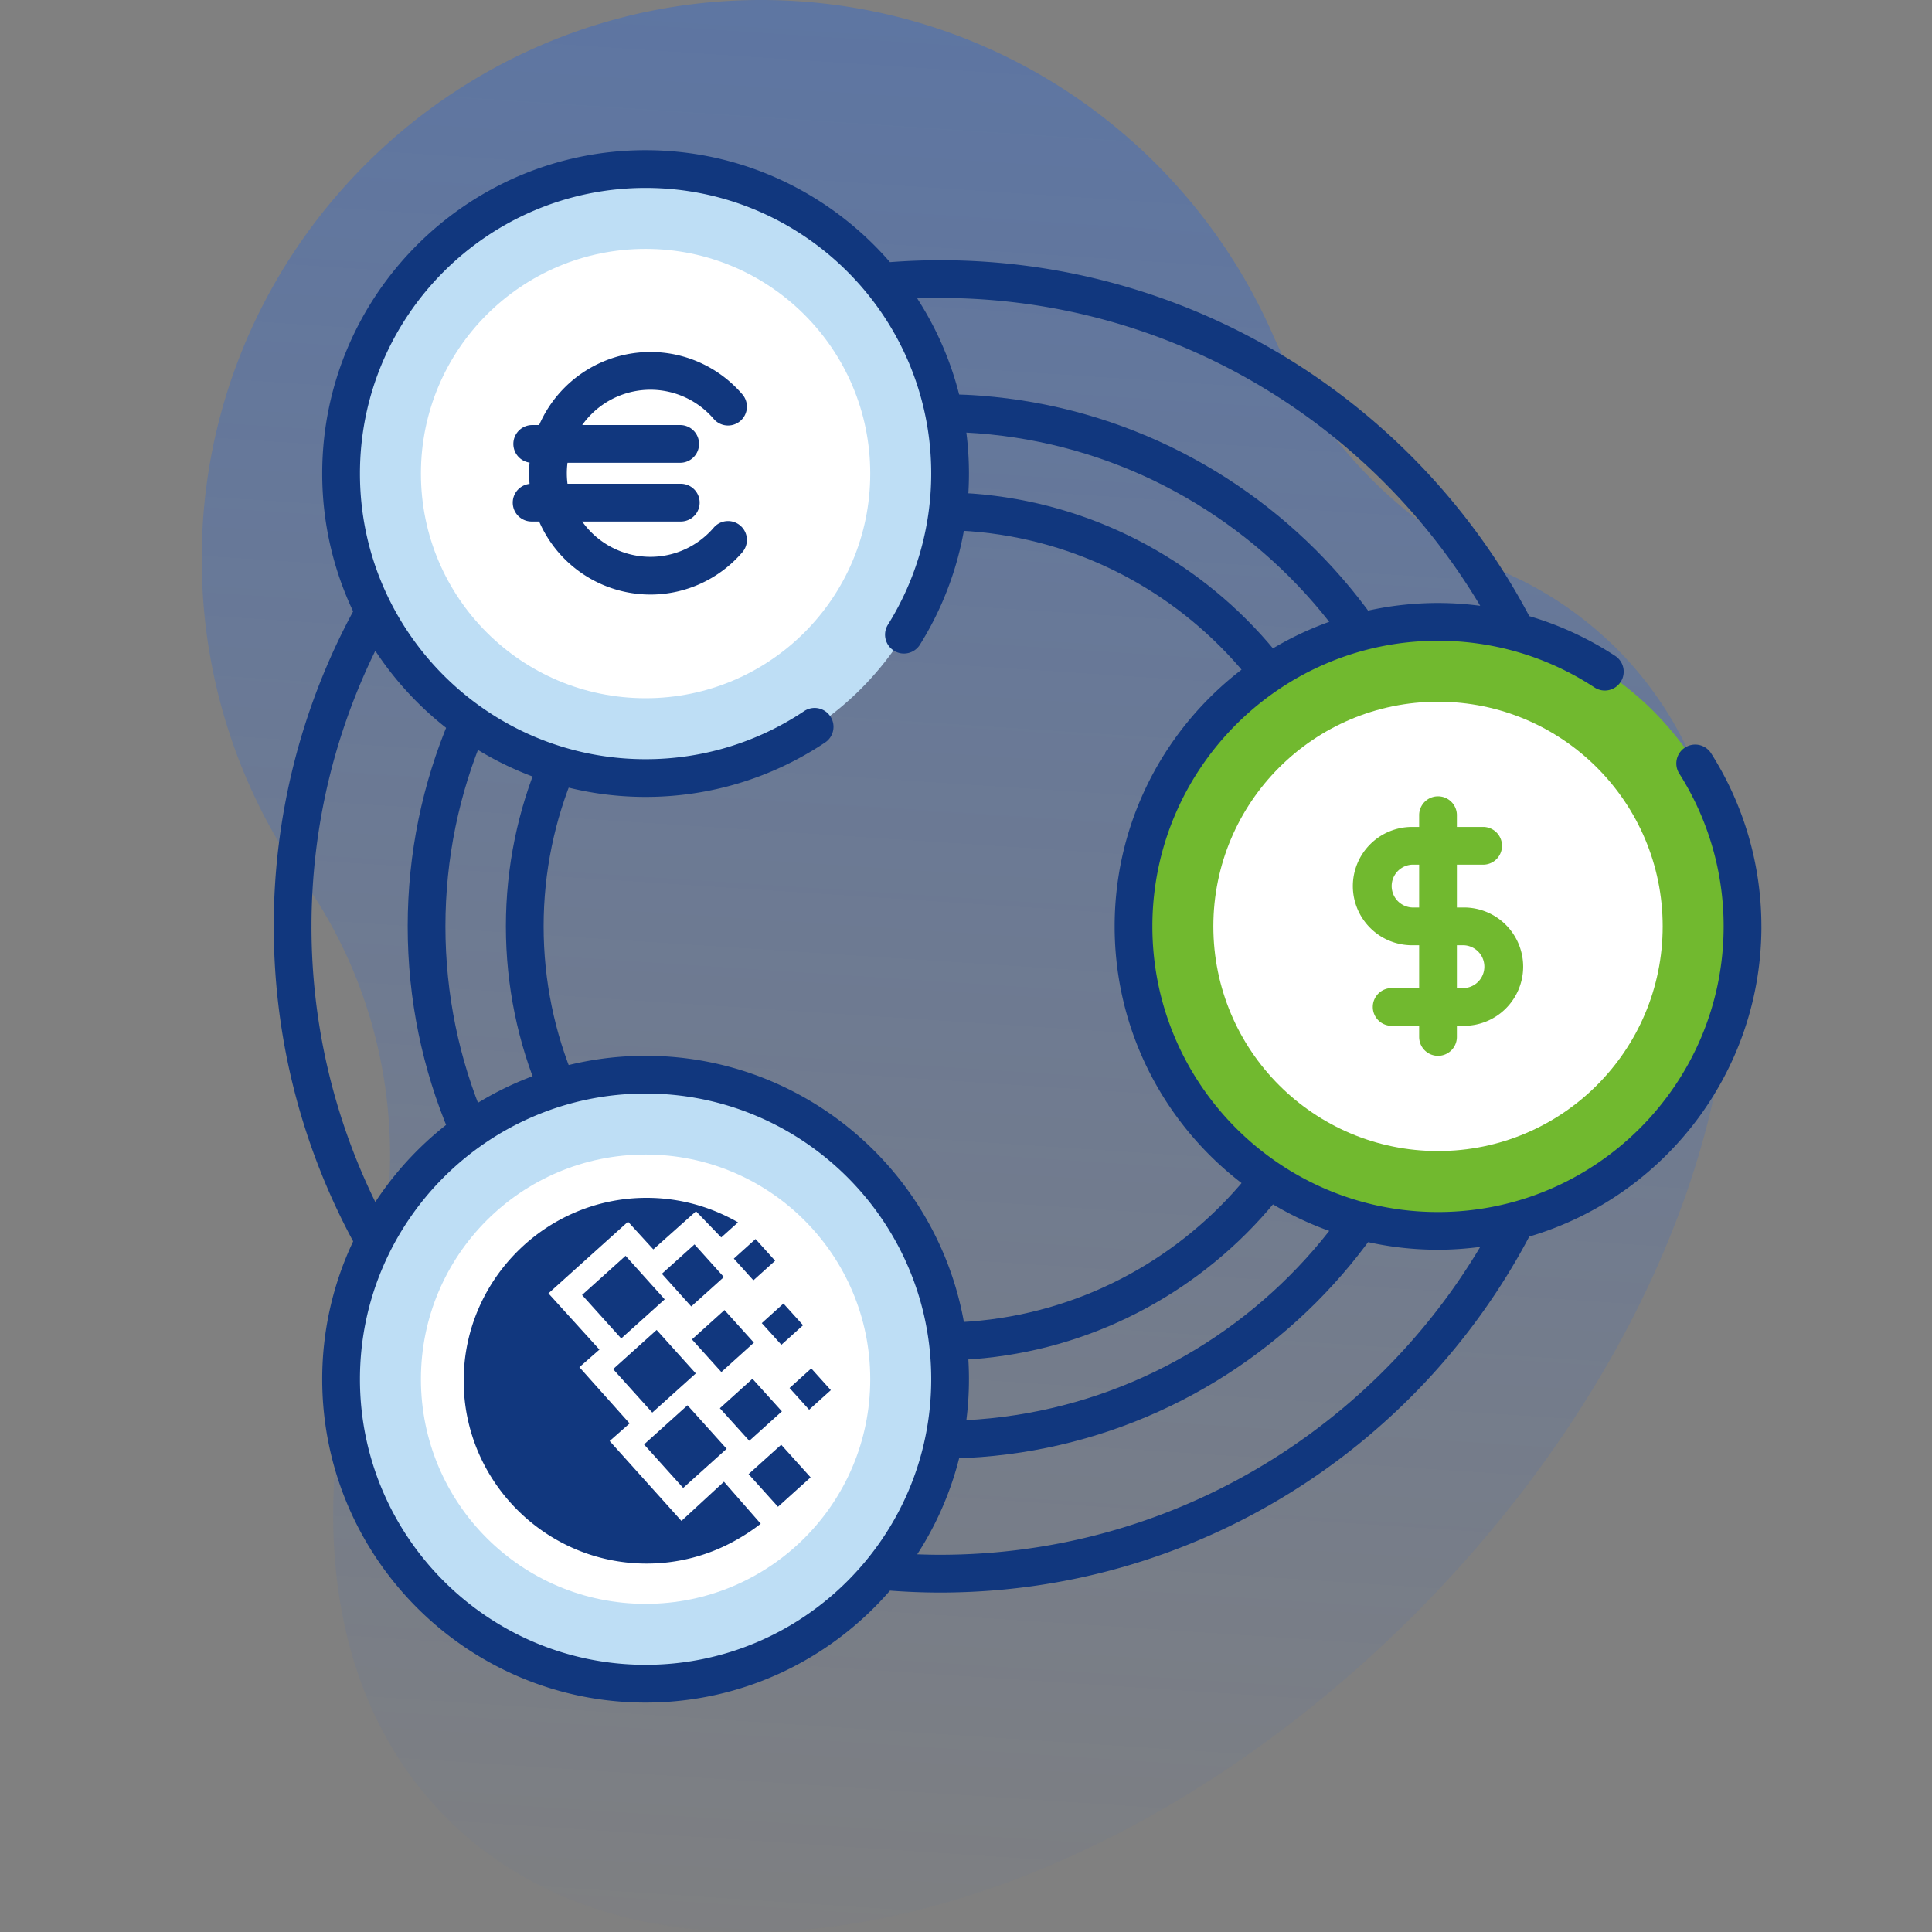
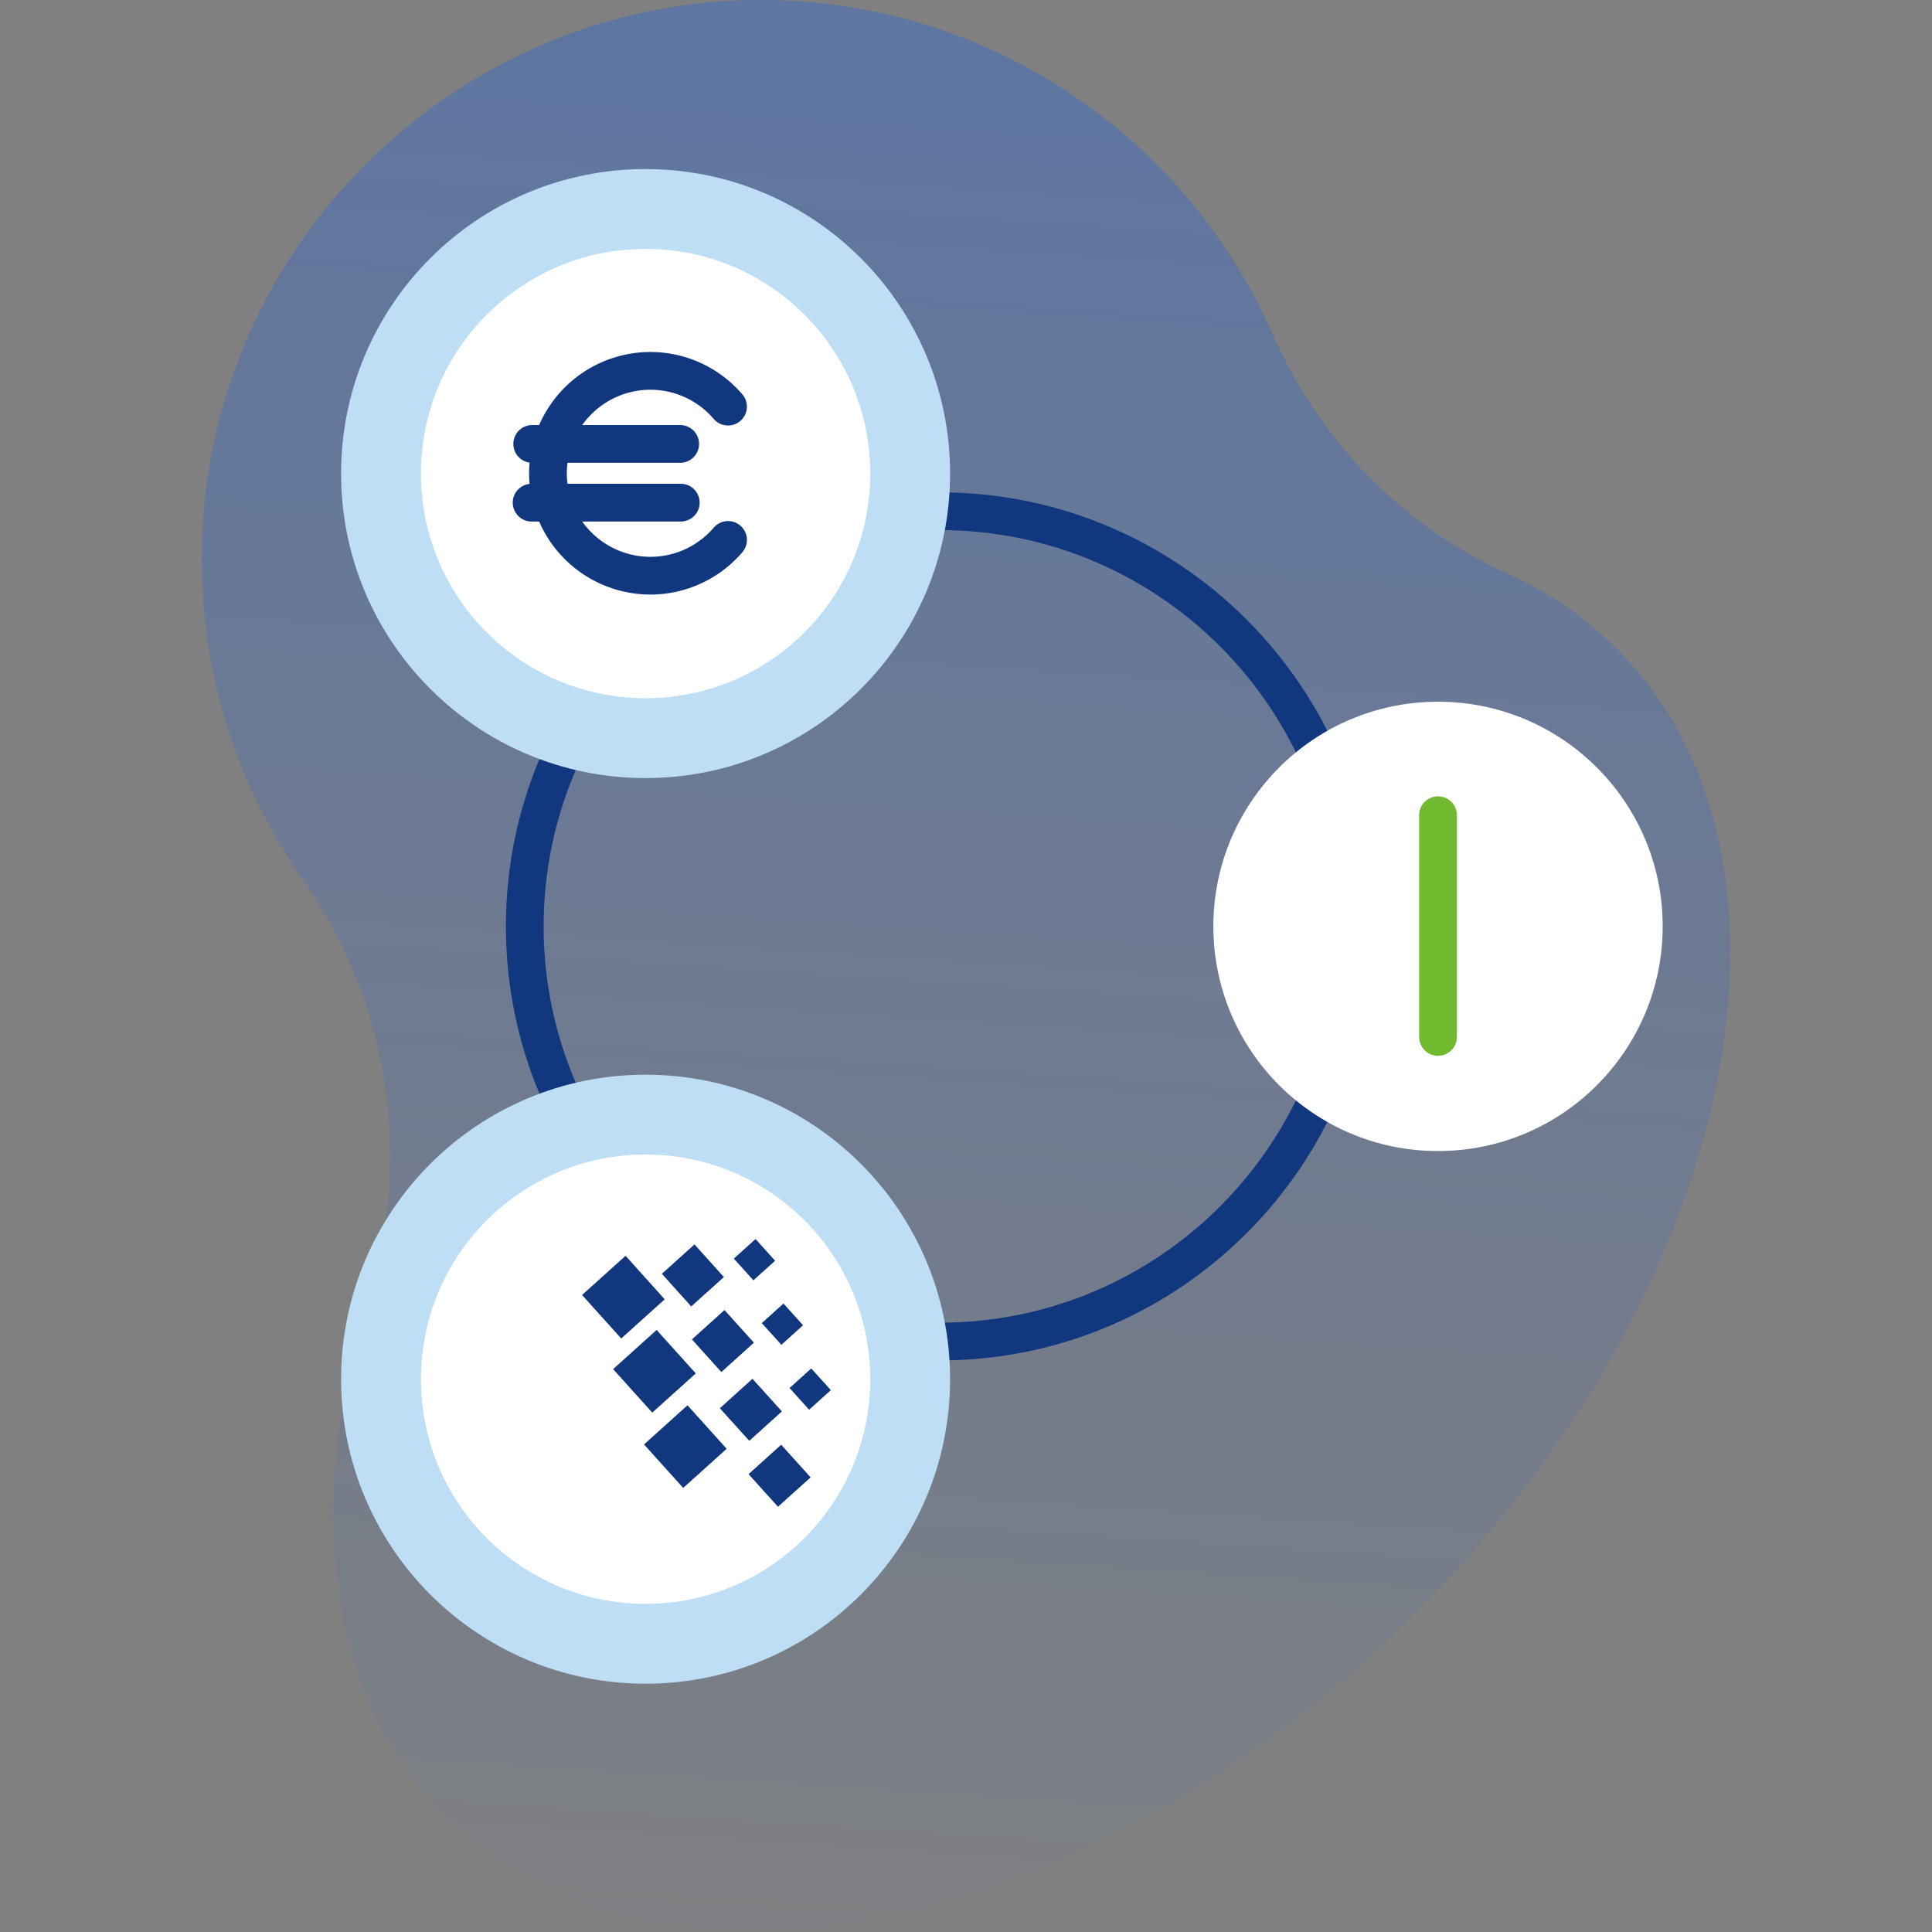
<svg xmlns="http://www.w3.org/2000/svg" width="100" height="100" fill="none">
  <rect width="100%" height="100%" fill="#808080" stroke="none" />
  <g clip-path="url(#clip0)">
    <path d="M83.674 33.572a18.912 18.912 0 00-5.609-3.86c-5.473-2.479-9.776-6.916-12.194-12.415C61.395 7.118 51.227.009 39.397 0c-15.49-.012-28.352 12.336-28.935 27.816-.25 6.625 1.73 12.778 5.248 17.767 4.468 6.338 5.63 14.411 3.325 21.815-3.275 10.519-2.133 20.488 4.096 26.717 10.915 10.915 33.317 6.212 50.036-10.507 16.718-16.719 21.422-39.12 10.507-50.036z" fill="url(#paint0_linear)" />
-     <path d="M48.65 75.497c-15.19 0-27.548-12.358-27.548-27.548 0-15.19 12.358-27.548 27.548-27.548 15.19 0 27.548 12.358 27.548 27.548 0 15.19-12.358 27.548-27.548 27.548zm0-53.142c-14.113 0-25.595 11.481-25.595 25.594 0 14.113 11.482 25.595 25.595 25.595s25.595-11.482 25.595-25.595S62.763 22.355 48.65 22.355z" fill="#11377E" />
    <path d="M48.65 70.414c-12.387 0-22.465-10.078-22.465-22.465S36.263 25.484 48.65 25.484 71.115 35.562 71.115 47.95c0 12.388-10.078 22.465-22.465 22.465zm0-42.977c-11.31 0-20.512 9.202-20.512 20.512S37.34 68.461 48.65 68.461 69.162 59.26 69.162 47.95c0-11.31-9.202-20.512-20.512-20.512z" fill="#11377E" />
-     <path d="M74.431 63.71c8.705 0 15.761-7.056 15.761-15.76 0-8.705-7.056-15.762-15.76-15.762-8.705 0-15.762 7.057-15.762 15.761 0 8.705 7.057 15.761 15.761 15.761z" fill="#71B92F" />
    <path d="M74.431 59.578c6.423 0 11.629-5.206 11.629-11.629 0-6.422-5.206-11.628-11.629-11.628-6.422 0-11.628 5.206-11.628 11.628 0 6.423 5.206 11.629 11.628 11.629z" fill="#fff" />
-     <path d="M75.778 53.096h-3.714a.977.977 0 110-1.953h3.714a1.11 1.11 0 000-2.217h-2.693a3.065 3.065 0 01-3.062-3.062 3.065 3.065 0 013.062-3.062h3.713a.977.977 0 010 1.953h-3.713a1.11 1.11 0 000 2.217h2.693a3.065 3.065 0 013.061 3.062 3.065 3.065 0 01-3.061 3.062z" fill="#71B92F" />
    <path d="M74.431 54.649a.977.977 0 01-.976-.977V42.226a.977.977 0 111.953 0v11.446c0 .54-.438.977-.977.977z" fill="#71B92F" />
    <path d="M33.416 87.148c8.704 0 15.76-7.057 15.76-15.761 0-8.705-7.056-15.761-15.76-15.761-8.705 0-15.761 7.056-15.761 15.76 0 8.705 7.056 15.762 15.76 15.762z" fill="#BEDEF5" />
    <path d="M33.416 83.015c6.422 0 11.628-5.206 11.628-11.628 0-6.423-5.206-11.629-11.628-11.629-6.423 0-11.629 5.206-11.629 11.629 0 6.422 5.206 11.628 11.629 11.628z" fill="#fff" />
    <path d="M38.947 71.366l-1.687 1.525 1.523 1.686 1.688-1.524-1.524-1.687zM35.585 72.738l-2.25 2.026 2.026 2.251 2.25-2.025-2.026-2.252zM41.99 70.83l-1.123 1.013 1.013 1.124 1.124-1.013-1.013-1.124zM35.947 64.411l-1.689 1.52 1.52 1.69 1.69-1.52-1.52-1.69zM40.552 67.47l-1.122 1.014 1.014 1.123 1.122-1.013-1.014-1.123zM33.987 68.838l-2.252 2.028 2.027 2.25 2.252-2.027-2.027-2.251zM32.379 65.001l-2.252 2.027 2.027 2.251 2.251-2.026L32.38 65zM37.499 67.808l-1.685 1.52 1.523 1.689 1.685-1.521-1.523-1.688zM39.107 64.132l-1.124 1.013 1.013 1.124 1.124-1.013-1.013-1.124zM40.434 74.779L38.746 76.3l1.522 1.69 1.689-1.522-1.523-1.69z" fill="#11377E" />
-     <path d="M37.472 76.693l-2.2 2.029-3.716-4.135 1.033-.91-2.6-2.912 1.038-.91-2.64-2.91 4.12-3.71 1.309 1.433 2.21-1.972 1.305 1.353.87-.78a8.202 8.202 0 00-.586-.31 9.425 9.425 0 00-4.15-.959C28.254 62 24 66.251 24 71.466c0 5.212 4.253 9.464 9.466 9.464a9.391 9.391 0 004.665-1.234c.454-.256.867-.534 1.245-.827l-1.904-2.176z" fill="#11377E" />
    <path d="M33.416 40.273c8.704 0 15.76-7.057 15.76-15.761 0-8.705-7.056-15.761-15.76-15.761-8.705 0-15.761 7.056-15.761 15.76 0 8.705 7.056 15.762 15.76 15.762z" fill="#BEDEF5" />
-     <path d="M91.169 47.95c0-3.19-.905-6.296-2.617-8.982a.977.977 0 00-1.647 1.05 14.732 14.732 0 012.31 7.931c0 8.152-6.631 14.785-14.784 14.785-8.152 0-14.784-6.633-14.784-14.785 0-8.152 6.632-14.784 14.784-14.784 2.888 0 5.689.836 8.098 2.417a.976.976 0 101.072-1.633 16.685 16.685 0 00-4.446-2.058C73.37 20.946 61.868 13.469 48.65 13.469c-.87 0-1.731.037-2.585.1-3.071-3.545-7.601-5.795-12.65-5.795-9.229 0-16.737 7.508-16.737 16.737 0 2.55.576 4.969 1.6 7.134A34.258 34.258 0 0014.17 47.95c0 5.894 1.491 11.445 4.11 16.302a16.633 16.633 0 00-1.602 7.135c0 9.23 7.509 16.738 16.738 16.738 5.048 0 9.578-2.25 12.649-5.795.854.064 1.715.1 2.585.1 13.219 0 24.721-7.479 30.505-18.426C86.09 61.96 91.17 55.538 91.17 47.95zM33.416 86.17c-8.152 0-14.785-6.632-14.785-14.784 0-8.152 6.633-14.785 14.785-14.785 8.152 0 14.784 6.633 14.784 14.785 0 8.152-6.632 14.784-14.784 14.784zm15.234-5.695c-.394 0-.785-.01-1.175-.024a16.633 16.633 0 002.678-9.065c0-9.23-7.508-16.738-16.737-16.738-5.845 0-10.996 3.014-13.99 7.566a32.323 32.323 0 01-3.303-14.266c0-5.114 1.19-9.954 3.303-14.263 2.995 4.55 8.146 7.563 13.99 7.563 3.31 0 6.513-.967 9.262-2.797a.977.977 0 10-1.083-1.625 14.715 14.715 0 01-8.18 2.47c-8.152 0-14.784-6.633-14.784-14.785 0-8.152 6.632-14.784 14.784-14.784 8.153 0 14.785 6.632 14.785 14.784 0 2.783-.781 5.497-2.258 7.85a.977.977 0 001.654 1.038 16.691 16.691 0 002.557-8.888c0-3.34-.988-6.452-2.68-9.068.39-.014.783-.021 1.177-.021 11.878 0 22.288 6.4 27.965 15.934-.72-.095-1.45-.145-2.184-.145-9.229 0-16.737 7.508-16.737 16.737 0 9.23 7.508 16.738 16.737 16.738.741 0 1.47-.054 2.185-.147-5.677 9.534-16.087 15.936-27.966 15.936z" fill="#11377E" />
    <path d="M33.416 36.14c6.422 0 11.628-5.206 11.628-11.628 0-6.423-5.206-11.629-11.628-11.629-6.423 0-11.629 5.206-11.629 11.629 0 6.422 5.206 11.628 11.629 11.628z" fill="#fff" />
    <path d="M33.664 30.774a6.284 6.284 0 01-6.278-6.276 6.285 6.285 0 016.278-6.279c1.83 0 3.565.8 4.76 2.193a.976.976 0 11-1.482 1.272 4.317 4.317 0 00-3.278-1.511 4.33 4.33 0 00-4.325 4.325 4.329 4.329 0 004.325 4.323c1.26 0 2.454-.55 3.278-1.51a.976.976 0 111.483 1.271 6.268 6.268 0 01-4.76 2.192z" fill="#11377E" />
    <path d="M35.237 23.954h-7.72a.977.977 0 010-1.953h7.72a.977.977 0 010 1.953zM35.237 26.994h-7.72a.977.977 0 010-1.954h7.72a.977.977 0 010 1.954z" fill="#11377E" />
  </g>
  <defs>
    <linearGradient id="paint0_linear" x1="47.46" y1="-4.808" x2="40.151" y2="106.231" gradientUnits="userSpaceOnUse">
      <stop offset=".007" stop-color="#0059FF" stop-opacity=".28" />
      <stop offset=".992" stop-color="#0059FF" stop-opacity="0" />
    </linearGradient>
    <clipPath id="clip0">
      <path fill="#fff" d="M0 0h100v100H0z" />
    </clipPath>
  </defs>
</svg>